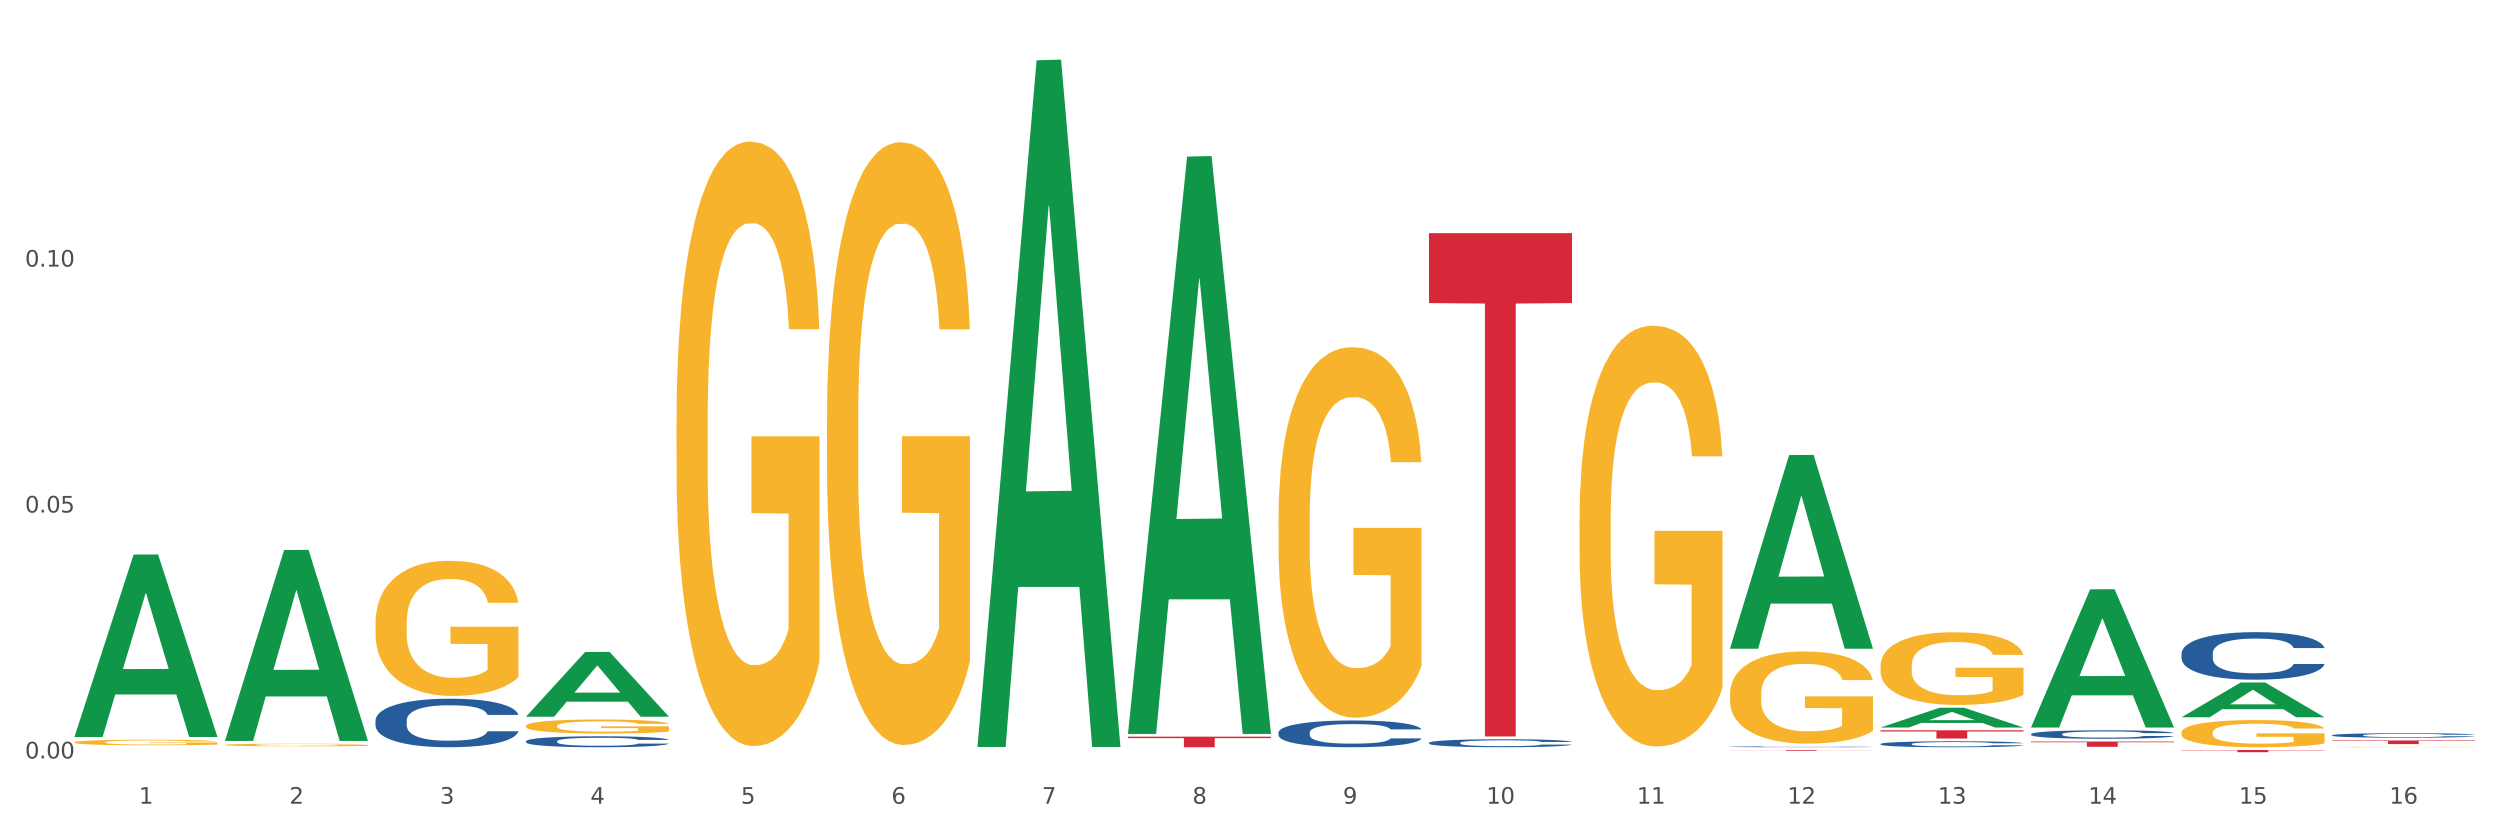
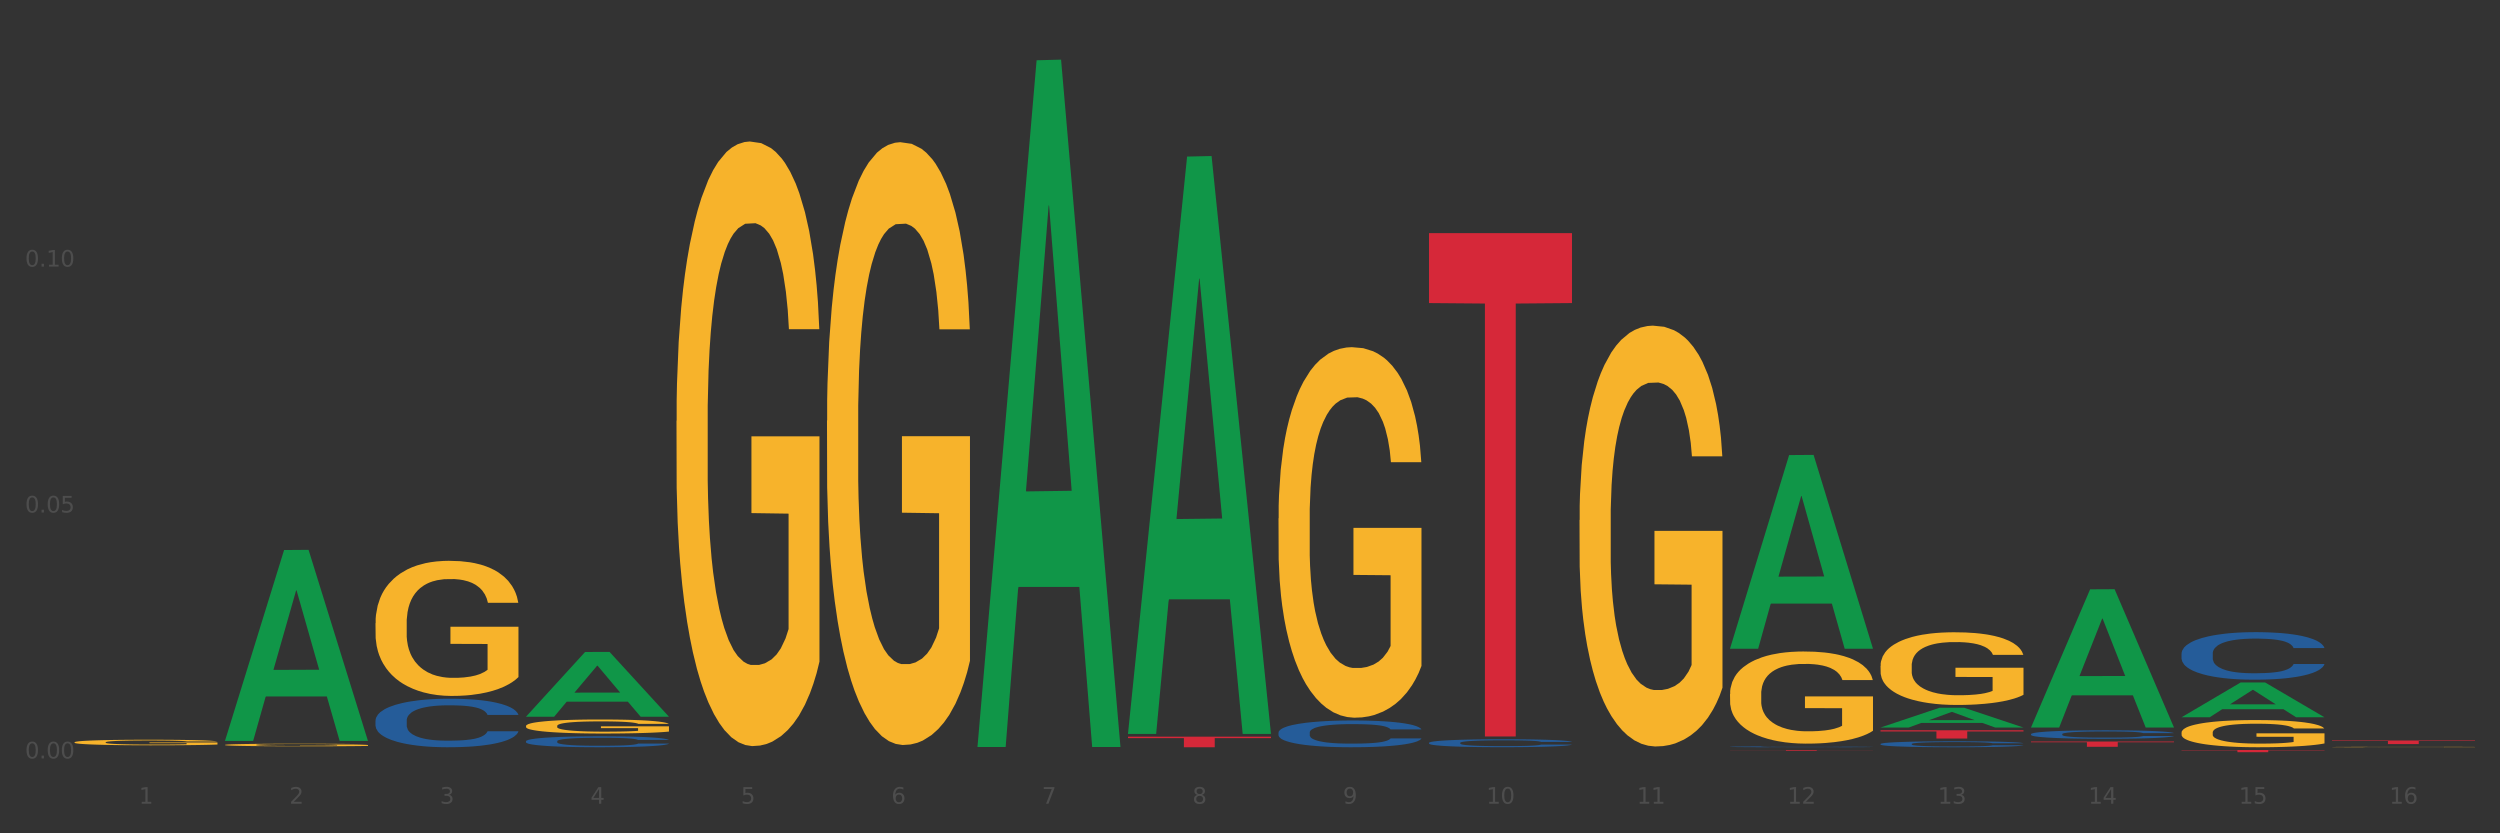
<svg xmlns="http://www.w3.org/2000/svg" xmlns:xlink="http://www.w3.org/1999/xlink" width="1080pt" height="360pt" viewBox="0 0 1080 360" version="1.1">
  <rect x="0" y="0" width="1080" height="360" fill="#333333" stroke="none" />
  <defs>
    <style type="text/css">*{stroke-linejoin: round; stroke-linecap: butt}</style>
  </defs>
  <g id="figure_1">
    <g id="patch_1">
-       <path d="M 0 360  L 1080 360  L 1080 0  L 0 0  z " style="fill: #ffffff; stroke: #ffffff; stroke-linejoin: miter" />
-     </g>
+       </g>
    <g id="axes_1">
      <g id="matplotlib.axis_1">
        <g id="xtick_1">
          <g id="text_1">
            <g style="fill: #4d4d4d" transform="translate(60.004 347.204) scale(0.096 -0.096)">
              <defs>
                <path id="DejaVuSans-31" d="M 794 531  L 1825 531  L 1825 4091  L 703 3866  L 703 4441  L 1819 4666  L 2450 4666  L 2450 531  L 3481 531  L 3481 0  L 794 0  L 794 531  z " transform="scale(0.016)" />
              </defs>
              <use xlink:href="#DejaVuSans-31" />
            </g>
          </g>
        </g>
        <g id="xtick_2">
          <g id="text_2">
            <g style="fill: #4d4d4d" transform="translate(125.021 347.204) scale(0.096 -0.096)">
              <defs>
                <path id="DejaVuSans-32" d="M 1228 531  L 3431 531  L 3431 0  L 469 0  L 469 531  Q 828 903 1448 1529  Q 2069 2156 2228 2338  Q 2531 2678 2651 2914  Q 2772 3150 2772 3378  Q 2772 3750 2511 3984  Q 2250 4219 1831 4219  Q 1534 4219 1204 4116  Q 875 4013 500 3803  L 500 4441  Q 881 4594 1212 4672  Q 1544 4750 1819 4750  Q 2544 4750 2975 4387  Q 3406 4025 3406 3419  Q 3406 3131 3298 2873  Q 3191 2616 2906 2266  Q 2828 2175 2409 1742  Q 1991 1309 1228 531  z " transform="scale(0.016)" />
              </defs>
              <use xlink:href="#DejaVuSans-32" />
            </g>
          </g>
        </g>
        <g id="xtick_3">
          <g id="text_3">
            <g style="fill: #4d4d4d" transform="translate(190.039 347.204) scale(0.096 -0.096)">
              <defs>
                <path id="DejaVuSans-33" d="M 2597 2516  Q 3050 2419 3304 2112  Q 3559 1806 3559 1356  Q 3559 666 3084 287  Q 2609 -91 1734 -91  Q 1441 -91 1130 -33  Q 819 25 488 141  L 488 750  Q 750 597 1062 519  Q 1375 441 1716 441  Q 2309 441 2620 675  Q 2931 909 2931 1356  Q 2931 1769 2642 2001  Q 2353 2234 1838 2234  L 1294 2234  L 1294 2753  L 1863 2753  Q 2328 2753 2575 2939  Q 2822 3125 2822 3475  Q 2822 3834 2567 4026  Q 2313 4219 1838 4219  Q 1578 4219 1281 4162  Q 984 4106 628 3988  L 628 4550  Q 988 4650 1302 4700  Q 1616 4750 1894 4750  Q 2613 4750 3031 4423  Q 3450 4097 3450 3541  Q 3450 3153 3228 2886  Q 3006 2619 2597 2516  z " transform="scale(0.016)" />
              </defs>
              <use xlink:href="#DejaVuSans-33" />
            </g>
          </g>
        </g>
        <g id="xtick_4">
          <g id="text_4">
            <g style="fill: #4d4d4d" transform="translate(255.056 347.204) scale(0.096 -0.096)">
              <defs>
                <path id="DejaVuSans-34" d="M 2419 4116  L 825 1625  L 2419 1625  L 2419 4116  z M 2253 4666  L 3047 4666  L 3047 1625  L 3713 1625  L 3713 1100  L 3047 1100  L 3047 0  L 2419 0  L 2419 1100  L 313 1100  L 313 1709  L 2253 4666  z " transform="scale(0.016)" />
              </defs>
              <use xlink:href="#DejaVuSans-34" />
            </g>
          </g>
        </g>
        <g id="xtick_5">
          <g id="text_5">
            <g style="fill: #4d4d4d" transform="translate(320.073 347.204) scale(0.096 -0.096)">
              <defs>
                <path id="DejaVuSans-35" d="M 691 4666  L 3169 4666  L 3169 4134  L 1269 4134  L 1269 2991  Q 1406 3038 1543 3061  Q 1681 3084 1819 3084  Q 2600 3084 3056 2656  Q 3513 2228 3513 1497  Q 3513 744 3044 326  Q 2575 -91 1722 -91  Q 1428 -91 1123 -41  Q 819 9 494 109  L 494 744  Q 775 591 1075 516  Q 1375 441 1709 441  Q 2250 441 2565 725  Q 2881 1009 2881 1497  Q 2881 1984 2565 2268  Q 2250 2553 1709 2553  Q 1456 2553 1204 2497  Q 953 2441 691 2322  L 691 4666  z " transform="scale(0.016)" />
              </defs>
              <use xlink:href="#DejaVuSans-35" />
            </g>
          </g>
        </g>
        <g id="xtick_6">
          <g id="text_6">
            <g style="fill: #4d4d4d" transform="translate(385.09 347.204) scale(0.096 -0.096)">
              <defs>
                <path id="DejaVuSans-36" d="M 2113 2584  Q 1688 2584 1439 2293  Q 1191 2003 1191 1497  Q 1191 994 1439 701  Q 1688 409 2113 409  Q 2538 409 2786 701  Q 3034 994 3034 1497  Q 3034 2003 2786 2293  Q 2538 2584 2113 2584  z M 3366 4563  L 3366 3988  Q 3128 4100 2886 4159  Q 2644 4219 2406 4219  Q 1781 4219 1451 3797  Q 1122 3375 1075 2522  Q 1259 2794 1537 2939  Q 1816 3084 2150 3084  Q 2853 3084 3261 2657  Q 3669 2231 3669 1497  Q 3669 778 3244 343  Q 2819 -91 2113 -91  Q 1303 -91 875 529  Q 447 1150 447 2328  Q 447 3434 972 4092  Q 1497 4750 2381 4750  Q 2619 4750 2861 4703  Q 3103 4656 3366 4563  z " transform="scale(0.016)" />
              </defs>
              <use xlink:href="#DejaVuSans-36" />
            </g>
          </g>
        </g>
        <g id="xtick_7">
          <g id="text_7">
            <g style="fill: #4d4d4d" transform="translate(450.108 347.204) scale(0.096 -0.096)">
              <defs>
                <path id="DejaVuSans-37" d="M 525 4666  L 3525 4666  L 3525 4397  L 1831 0  L 1172 0  L 2766 4134  L 525 4134  L 525 4666  z " transform="scale(0.016)" />
              </defs>
              <use xlink:href="#DejaVuSans-37" />
            </g>
          </g>
        </g>
        <g id="xtick_8">
          <g id="text_8">
            <g style="fill: #4d4d4d" transform="translate(515.125 347.204) scale(0.096 -0.096)">
              <defs>
                <path id="DejaVuSans-38" d="M 2034 2216  Q 1584 2216 1326 1975  Q 1069 1734 1069 1313  Q 1069 891 1326 650  Q 1584 409 2034 409  Q 2484 409 2743 651  Q 3003 894 3003 1313  Q 3003 1734 2745 1975  Q 2488 2216 2034 2216  z M 1403 2484  Q 997 2584 770 2862  Q 544 3141 544 3541  Q 544 4100 942 4425  Q 1341 4750 2034 4750  Q 2731 4750 3128 4425  Q 3525 4100 3525 3541  Q 3525 3141 3298 2862  Q 3072 2584 2669 2484  Q 3125 2378 3379 2068  Q 3634 1759 3634 1313  Q 3634 634 3220 271  Q 2806 -91 2034 -91  Q 1263 -91 848 271  Q 434 634 434 1313  Q 434 1759 690 2068  Q 947 2378 1403 2484  z M 1172 3481  Q 1172 3119 1398 2916  Q 1625 2713 2034 2713  Q 2441 2713 2670 2916  Q 2900 3119 2900 3481  Q 2900 3844 2670 4047  Q 2441 4250 2034 4250  Q 1625 4250 1398 4047  Q 1172 3844 1172 3481  z " transform="scale(0.016)" />
              </defs>
              <use xlink:href="#DejaVuSans-38" />
            </g>
          </g>
        </g>
        <g id="xtick_9">
          <g id="text_9">
            <g style="fill: #4d4d4d" transform="translate(580.142 347.204) scale(0.096 -0.096)">
              <defs>
                <path id="DejaVuSans-39" d="M 703 97  L 703 672  Q 941 559 1184 500  Q 1428 441 1663 441  Q 2288 441 2617 861  Q 2947 1281 2994 2138  Q 2813 1869 2534 1725  Q 2256 1581 1919 1581  Q 1219 1581 811 2004  Q 403 2428 403 3163  Q 403 3881 828 4315  Q 1253 4750 1959 4750  Q 2769 4750 3195 4129  Q 3622 3509 3622 2328  Q 3622 1225 3098 567  Q 2575 -91 1691 -91  Q 1453 -91 1209 -44  Q 966 3 703 97  z M 1959 2075  Q 2384 2075 2632 2365  Q 2881 2656 2881 3163  Q 2881 3666 2632 3958  Q 2384 4250 1959 4250  Q 1534 4250 1286 3958  Q 1038 3666 1038 3163  Q 1038 2656 1286 2365  Q 1534 2075 1959 2075  z " transform="scale(0.016)" />
              </defs>
              <use xlink:href="#DejaVuSans-39" />
            </g>
          </g>
        </g>
        <g id="xtick_10">
          <g id="text_10">
            <g style="fill: #4d4d4d" transform="translate(642.105 347.204) scale(0.096 -0.096)">
              <defs>
                <path id="DejaVuSans-30" d="M 2034 4250  Q 1547 4250 1301 3770  Q 1056 3291 1056 2328  Q 1056 1369 1301 889  Q 1547 409 2034 409  Q 2525 409 2770 889  Q 3016 1369 3016 2328  Q 3016 3291 2770 3770  Q 2525 4250 2034 4250  z M 2034 4750  Q 2819 4750 3233 4129  Q 3647 3509 3647 2328  Q 3647 1150 3233 529  Q 2819 -91 2034 -91  Q 1250 -91 836 529  Q 422 1150 422 2328  Q 422 3509 836 4129  Q 1250 4750 2034 4750  z " transform="scale(0.016)" />
              </defs>
              <use xlink:href="#DejaVuSans-31" />
              <use xlink:href="#DejaVuSans-30" transform="translate(63.623 0)" />
            </g>
          </g>
        </g>
        <g id="xtick_11">
          <g id="text_11">
            <g style="fill: #4d4d4d" transform="translate(707.123 347.204) scale(0.096 -0.096)">
              <use xlink:href="#DejaVuSans-31" />
              <use xlink:href="#DejaVuSans-31" transform="translate(63.623 0)" />
            </g>
          </g>
        </g>
        <g id="xtick_12">
          <g id="text_12">
            <g style="fill: #4d4d4d" transform="translate(772.14 347.204) scale(0.096 -0.096)">
              <use xlink:href="#DejaVuSans-31" />
              <use xlink:href="#DejaVuSans-32" transform="translate(63.623 0)" />
            </g>
          </g>
        </g>
        <g id="xtick_13">
          <g id="text_13">
            <g style="fill: #4d4d4d" transform="translate(837.157 347.204) scale(0.096 -0.096)">
              <use xlink:href="#DejaVuSans-31" />
              <use xlink:href="#DejaVuSans-33" transform="translate(63.623 0)" />
            </g>
          </g>
        </g>
        <g id="xtick_14">
          <g id="text_14">
            <g style="fill: #4d4d4d" transform="translate(902.174 347.204) scale(0.096 -0.096)">
              <use xlink:href="#DejaVuSans-31" />
              <use xlink:href="#DejaVuSans-34" transform="translate(63.623 0)" />
            </g>
          </g>
        </g>
        <g id="xtick_15">
          <g id="text_15">
            <g style="fill: #4d4d4d" transform="translate(967.192 347.204) scale(0.096 -0.096)">
              <use xlink:href="#DejaVuSans-31" />
              <use xlink:href="#DejaVuSans-35" transform="translate(63.623 0)" />
            </g>
          </g>
        </g>
        <g id="xtick_16">
          <g id="text_16">
            <g style="fill: #4d4d4d" transform="translate(1032.209 347.204) scale(0.096 -0.096)">
              <use xlink:href="#DejaVuSans-31" />
              <use xlink:href="#DejaVuSans-36" transform="translate(63.623 0)" />
            </g>
          </g>
        </g>
        <g id="xtick_17" />
        <g id="xtick_18" />
        <g id="xtick_19" />
        <g id="xtick_20" />
        <g id="xtick_21" />
        <g id="xtick_22" />
        <g id="xtick_23" />
        <g id="xtick_24" />
        <g id="xtick_25" />
        <g id="xtick_26" />
        <g id="xtick_27" />
        <g id="xtick_28" />
        <g id="xtick_29" />
        <g id="xtick_30" />
        <g id="xtick_31" />
      </g>
      <g id="matplotlib.axis_2">
        <g id="ytick_1">
          <g id="text_17">
            <g style="fill: #4d4d4d" transform="translate(10.8 327.649) scale(0.096 -0.096)">
              <defs>
                <path id="DejaVuSans-2e" d="M 684 794  L 1344 794  L 1344 0  L 684 0  L 684 794  z " transform="scale(0.016)" />
              </defs>
              <use xlink:href="#DejaVuSans-30" />
              <use xlink:href="#DejaVuSans-2e" transform="translate(63.623 0)" />
              <use xlink:href="#DejaVuSans-30" transform="translate(95.41 0)" />
              <use xlink:href="#DejaVuSans-30" transform="translate(159.033 0)" />
            </g>
          </g>
        </g>
        <g id="ytick_2">
          <g id="text_18">
            <g style="fill: #4d4d4d" transform="translate(10.8 221.414) scale(0.096 -0.096)">
              <use xlink:href="#DejaVuSans-30" />
              <use xlink:href="#DejaVuSans-2e" transform="translate(63.623 0)" />
              <use xlink:href="#DejaVuSans-30" transform="translate(95.41 0)" />
              <use xlink:href="#DejaVuSans-35" transform="translate(159.033 0)" />
            </g>
          </g>
        </g>
        <g id="ytick_3">
          <g id="text_19">
            <g style="fill: #4d4d4d" transform="translate(10.8 115.179) scale(0.096 -0.096)">
              <use xlink:href="#DejaVuSans-30" />
              <use xlink:href="#DejaVuSans-2e" transform="translate(63.623 0)" />
              <use xlink:href="#DejaVuSans-31" transform="translate(95.41 0)" />
              <use xlink:href="#DejaVuSans-30" transform="translate(159.033 0)" />
            </g>
          </g>
        </g>
        <g id="ytick_4" />
        <g id="ytick_5" />
        <g id="ytick_6" />
      </g>
      <g id="PolyCollection_1">
-         <path d="M 32.175 318.224  L 32.239 318.15  L 57.709 239.582  L 68.28 239.508  L 93.941 318.372  L 81.715 318.372  L 76.176 300.007  L 49.877 300.007  L 49.686 300.303  L 44.337 318.372  L 32.175 318.372  L 32.175 318.224  L 53.188 289.048  L 72.864 288.974  L 63.122 256.317  L 62.995 256.169  L 62.867 256.391  L 53.125 288.974  L 53.188 289.048  L 32.175 318.224  z " clip-path="url(#pf32debf0da)" style="fill: #109648" />
        <path d="M 422.278 322.148  L 422.342 321.87  L 447.813 26.038  L 458.383 25.759  L 484.045 322.706  L 471.819 322.706  L 466.279 253.558  L 439.981 253.558  L 439.79 254.673  L 434.441 322.706  L 422.278 322.706  L 422.278 322.148  L 443.292 212.292  L 462.968 212.013  L 453.225 89.052  L 453.098 88.495  L 452.971 89.331  L 443.228 212.013  L 443.292 212.292  L 422.278 322.148  z " clip-path="url(#pf32debf0da)" style="fill: #109648" />
        <path d="M 227.227 309.58  L 227.29 309.554  L 252.761 281.658  L 263.331 281.632  L 288.993 309.633  L 276.767 309.633  L 271.227 303.112  L 244.929 303.112  L 244.738 303.217  L 239.389 309.633  L 227.227 309.633  L 227.227 309.58  L 248.24 299.221  L 267.916 299.195  L 258.174 287.6  L 258.046 287.547  L 257.919 287.626  L 248.176 299.195  L 248.24 299.221  L 227.227 309.58  z " clip-path="url(#pf32debf0da)" style="fill: #109648" />
        <path d="M 97.192 319.937  L 97.256 319.86  L 122.727 237.612  L 133.297 237.535  L 158.959 320.092  L 146.733 320.092  L 141.193 300.868  L 114.894 300.868  L 114.703 301.178  L 109.354 320.092  L 97.192 320.092  L 97.192 319.937  L 118.206 289.395  L 137.882 289.317  L 128.139 255.132  L 128.012 254.977  L 127.884 255.209  L 118.142 289.317  L 118.206 289.395  L 97.192 319.937  z " clip-path="url(#pf32debf0da)" style="fill: #109648" />
        <path d="M 747.365 280.091  L 747.428 280.012  L 772.899 196.593  L 783.469 196.514  L 809.131 280.248  L 796.905 280.248  L 791.365 260.749  L 765.067 260.749  L 764.876 261.064  L 759.527 280.248  L 747.365 280.248  L 747.365 280.091  L 768.378 249.113  L 788.054 249.035  L 778.312 214.362  L 778.184 214.204  L 778.057 214.44  L 768.314 249.035  L 768.378 249.113  L 747.365 280.091  z " clip-path="url(#pf32debf0da)" style="fill: #109648" />
        <path d="M 812.382 314.28  L 812.446 314.272  L 837.916 305.744  L 848.487 305.736  L 874.148 314.296  L 861.922 314.296  L 856.382 312.302  L 830.084 312.302  L 829.893 312.335  L 824.544 314.296  L 812.382 314.296  L 812.382 314.28  L 833.395 311.113  L 853.071 311.105  L 843.329 307.56  L 843.201 307.544  L 843.074 307.568  L 833.332 311.105  L 833.395 311.113  L 812.382 314.28  z " clip-path="url(#pf32debf0da)" style="fill: #109648" />
        <path d="M 877.399 314.182  L 877.463 314.126  L 902.933 254.591  L 913.504 254.535  L 939.166 314.294  L 926.94 314.294  L 921.4 300.379  L 895.101 300.379  L 894.91 300.603  L 889.561 314.294  L 877.399 314.294  L 877.399 314.182  L 898.412 292.074  L 918.089 292.018  L 908.346 267.272  L 908.219 267.16  L 908.091 267.329  L 898.349 292.018  L 898.412 292.074  L 877.399 314.182  z " clip-path="url(#pf32debf0da)" style="fill: #109648" />
        <path d="M 487.296 316.587  L 487.359 316.352  L 512.83 67.639  L 523.4 67.404  L 549.062 317.055  L 536.836 317.055  L 531.296 258.921  L 504.998 258.921  L 504.807 259.858  L 499.458 317.055  L 487.296 317.055  L 487.296 316.587  L 508.309 224.227  L 527.985 223.993  L 518.243 120.616  L 518.115 120.148  L 517.988 120.851  L 508.245 223.993  L 508.309 224.227  L 487.296 316.587  z " clip-path="url(#pf32debf0da)" style="fill: #109648" />
        <path d="M 942.416 309.843  L 942.48 309.829  L 967.951 294.83  L 978.521 294.816  L 1004.183 309.872  L 991.957 309.872  L 986.417 306.366  L 960.118 306.366  L 959.927 306.422  L 954.579 309.872  L 942.416 309.872  L 942.416 309.843  L 963.43 304.274  L 983.106 304.259  L 973.363 298.025  L 973.236 297.997  L 973.109 298.039  L 963.366 304.259  L 963.43 304.274  L 942.416 309.843  z " clip-path="url(#pf32debf0da)" style="fill: #109648" />
        <path d="M 487.296 318.248  L 549.062 318.248  L 549.062 318.882  L 524.765 318.886  L 524.765 322.809  L 511.446 322.809  L 511.446 318.886  L 487.296 318.882  L 487.296 318.253  L 487.296 318.248  z " clip-path="url(#pf32debf0da)" style="fill: #d62839" />
        <path d="M 617.33 100.707  L 679.097 100.707  L 679.097 130.926  L 654.8 131.13  L 654.8 318.159  L 641.481 318.159  L 641.481 131.13  L 617.33 130.926  L 617.33 100.911  L 617.33 100.707  z " clip-path="url(#pf32debf0da)" style="fill: #d62839" />
        <path d="M 747.365 324.002  L 809.131 324.002  L 809.131 324.044  L 784.834 324.044  L 784.834 324.305  L 771.515 324.305  L 771.515 324.044  L 747.365 324.044  L 747.365 324.002  L 747.365 324.002  z " clip-path="url(#pf32debf0da)" style="fill: #d62839" />
        <path d="M 227.227 320.201  L 227.3 320.197  L 227.3 320.076  L 227.519 319.912  L 228.322 319.609  L 229.344 319.38  L 231.096 319.112  L 232.045 318.999  L 233.287 318.874  L 235.842 318.671  L 238.762 318.498  L 240.807 318.402  L 242.34 318.342  L 245.771 318.234  L 247.743 318.186  L 249.787 318.147  L 251.539 318.121  L 254.459 318.091  L 256.796 318.078  L 259.497 318.074  L 261.76 318.078  L 264.754 318.095  L 269.134 318.147  L 270.814 318.178  L 273.077 318.229  L 275.413 318.299  L 277.312 318.368  L 279.502 318.467  L 281.765 318.597  L 283.955 318.761  L 285.489 318.913  L 286.73 319.073  L 287.825 319.267  L 288.628 319.479  L 288.993 319.657  L 275.632 319.657  L 275.267 319.497  L 274.537 319.324  L 273.807 319.207  L 273.004 319.112  L 271.763 319.004  L 270.668 318.934  L 268.842 318.852  L 267.163 318.8  L 265.776 318.77  L 264.097 318.744  L 260.519 318.718  L 257.964 318.718  L 256.358 318.727  L 254.386 318.748  L 252.707 318.779  L 250.736 318.831  L 249.203 318.887  L 247.669 318.96  L 246.793 319.012  L 245.479 319.107  L 244.603 319.185  L 243.435 319.319  L 242.778 319.414  L 241.61 319.661  L 241.099 319.842  L 240.88 319.968  L 240.734 320.106  L 240.734 320.781  L 241.172 321.084  L 241.537 321.213  L 242.121 321.36  L 243.216 321.551  L 244.822 321.737  L 246.501 321.871  L 247.889 321.953  L 249.203 322.013  L 250.517 322.061  L 252.123 322.104  L 253.437 322.13  L 255.409 322.156  L 257.745 322.169  L 259.57 322.169  L 263.294 322.147  L 264.973 322.126  L 266.579 322.096  L 268.331 322.048  L 269.718 321.996  L 270.522 321.957  L 271.836 321.875  L 272.858 321.789  L 273.734 321.689  L 274.318 321.603  L 274.975 321.473  L 275.486 321.326  L 275.632 321.248  L 288.993 321.248  L 288.701 321.404  L 288.19 321.555  L 287.168 321.758  L 286.365 321.875  L 285.124 322.018  L 283.809 322.139  L 281.984 322.273  L 280.305 322.372  L 278.553 322.459  L 276.654 322.537  L 273.223 322.645  L 271.982 322.675  L 269.353 322.727  L 267.309 322.757  L 264.316 322.787  L 261.249 322.805  L 258.037 322.809  L 255.19 322.8  L 252.05 322.774  L 250.079 322.749  L 247.889 322.71  L 245.333 322.649  L 242.924 322.576  L 240.661 322.489  L 238.543 322.39  L 236.572 322.277  L 234.017 322.091  L 232.118 321.91  L 230.731 321.741  L 229.782 321.598  L 228.833 321.417  L 228.322 321.291  L 227.519 320.988  L 227.227 320.707  L 227.227 320.201  z " clip-path="url(#pf32debf0da)" style="fill: #255c99" />
        <path d="M 617.33 320.897  L 617.403 320.894  L 617.403 320.806  L 617.622 320.687  L 618.425 320.467  L 619.447 320.301  L 621.2 320.106  L 622.149 320.024  L 623.39 319.933  L 625.945 319.786  L 628.866 319.66  L 630.91 319.591  L 632.443 319.547  L 635.875 319.469  L 637.846 319.434  L 639.89 319.406  L 641.642 319.387  L 644.563 319.365  L 646.899 319.356  L 649.601 319.352  L 651.864 319.356  L 654.857 319.368  L 659.238 319.406  L 660.917 319.428  L 663.18 319.465  L 665.517 319.516  L 667.415 319.566  L 669.605 319.638  L 671.869 319.732  L 674.059 319.852  L 675.592 319.962  L 676.833 320.078  L 677.928 320.219  L 678.732 320.373  L 679.097 320.502  L 665.736 320.502  L 665.371 320.386  L 664.641 320.26  L 663.91 320.175  L 663.107 320.106  L 661.866 320.028  L 660.771 319.977  L 658.946 319.918  L 657.267 319.88  L 655.879 319.858  L 654.2 319.839  L 650.623 319.82  L 648.067 319.82  L 646.461 319.827  L 644.49 319.842  L 642.811 319.864  L 640.839 319.902  L 639.306 319.943  L 637.773 319.996  L 636.897 320.034  L 635.583 320.103  L 634.707 320.159  L 633.538 320.257  L 632.881 320.326  L 631.713 320.505  L 631.202 320.637  L 630.983 320.728  L 630.837 320.828  L 630.837 321.318  L 631.275 321.538  L 631.64 321.632  L 632.224 321.739  L 633.319 321.877  L 634.926 322.012  L 636.605 322.11  L 637.992 322.169  L 639.306 322.213  L 640.62 322.248  L 642.227 322.279  L 643.541 322.298  L 645.512 322.317  L 647.848 322.326  L 649.674 322.326  L 653.397 322.311  L 655.076 322.295  L 656.683 322.273  L 658.435 322.238  L 659.822 322.201  L 660.625 322.172  L 661.939 322.113  L 662.961 322.05  L 663.837 321.978  L 664.422 321.915  L 665.079 321.821  L 665.59 321.714  L 665.736 321.657  L 679.097 321.657  L 678.805 321.77  L 678.293 321.88  L 677.271 322.028  L 676.468 322.113  L 675.227 322.216  L 673.913 322.304  L 672.088 322.402  L 670.408 322.474  L 668.656 322.537  L 666.758 322.593  L 663.326 322.672  L 662.085 322.694  L 659.457 322.731  L 657.413 322.753  L 654.419 322.775  L 651.353 322.788  L 648.14 322.791  L 645.293 322.785  L 642.154 322.766  L 640.182 322.747  L 637.992 322.719  L 635.437 322.675  L 633.027 322.622  L 630.764 322.559  L 628.647 322.486  L 626.675 322.405  L 624.12 322.27  L 622.222 322.138  L 620.835 322.015  L 619.886 321.912  L 618.936 321.78  L 618.425 321.689  L 617.622 321.469  L 617.33 321.265  L 617.33 320.897  z " clip-path="url(#pf32debf0da)" style="fill: #255c99" />
        <path d="M 552.313 316.441  L 552.386 316.43  L 552.386 316.134  L 552.605 315.733  L 553.408 314.994  L 554.43 314.434  L 556.182 313.779  L 557.132 313.504  L 558.373 313.198  L 560.928 312.702  L 563.848 312.279  L 565.893 312.047  L 567.426 311.899  L 570.857 311.635  L 572.829 311.519  L 574.873 311.424  L 576.625 311.361  L 579.546 311.287  L 581.882 311.255  L 584.583 311.244  L 586.847 311.255  L 589.84 311.297  L 594.221 311.424  L 595.9 311.498  L 598.163 311.625  L 600.499 311.794  L 602.398 311.963  L 604.588 312.205  L 606.851 312.522  L 609.042 312.924  L 610.575 313.293  L 611.816 313.684  L 612.911 314.159  L 613.714 314.677  L 614.079 315.11  L 600.718 315.11  L 600.353 314.719  L 599.623 314.297  L 598.893 314.011  L 598.09 313.779  L 596.849 313.515  L 595.754 313.346  L 593.929 313.145  L 592.249 313.019  L 590.862 312.945  L 589.183 312.881  L 585.605 312.818  L 583.05 312.818  L 581.444 312.839  L 579.473 312.892  L 577.793 312.966  L 575.822 313.093  L 574.289 313.23  L 572.756 313.409  L 571.88 313.536  L 570.565 313.769  L 569.689 313.959  L 568.521 314.286  L 567.864 314.518  L 566.696 315.12  L 566.185 315.564  L 565.966 315.87  L 565.82 316.208  L 565.82 317.856  L 566.258 318.595  L 566.623 318.912  L 567.207 319.271  L 568.302 319.736  L 569.908 320.19  L 571.588 320.517  L 572.975 320.718  L 574.289 320.866  L 575.603 320.982  L 577.209 321.088  L 578.523 321.151  L 580.495 321.214  L 582.831 321.246  L 584.656 321.246  L 588.38 321.193  L 590.059 321.14  L 591.665 321.066  L 593.418 320.95  L 594.805 320.824  L 595.608 320.728  L 596.922 320.528  L 597.944 320.317  L 598.82 320.074  L 599.404 319.862  L 600.061 319.546  L 600.572 319.187  L 600.718 318.996  L 614.079 318.996  L 613.787 319.377  L 613.276 319.746  L 612.254 320.243  L 611.451 320.528  L 610.21 320.876  L 608.896 321.172  L 607.07 321.499  L 605.391 321.742  L 603.639 321.954  L 601.741 322.144  L 598.309 322.408  L 597.068 322.482  L 594.44 322.608  L 592.395 322.682  L 589.402 322.756  L 586.336 322.799  L 583.123 322.809  L 580.276 322.788  L 577.136 322.725  L 575.165 322.661  L 572.975 322.566  L 570.419 322.418  L 568.01 322.239  L 565.747 322.028  L 563.629 321.785  L 561.658 321.51  L 559.103 321.056  L 557.205 320.612  L 555.817 320.2  L 554.868 319.852  L 553.919 319.408  L 553.408 319.102  L 552.605 318.363  L 552.313 317.676  L 552.313 316.441  z " clip-path="url(#pf32debf0da)" style="fill: #255c99" />
        <path d="M 162.209 311.261  L 162.282 311.242  L 162.282 310.706  L 162.502 309.978  L 163.305 308.637  L 164.327 307.622  L 166.079 306.435  L 167.028 305.937  L 168.269 305.381  L 170.825 304.481  L 173.745 303.715  L 175.789 303.294  L 177.323 303.026  L 180.754 302.547  L 182.725 302.336  L 184.77 302.164  L 186.522 302.049  L 189.442 301.915  L 191.778 301.858  L 194.48 301.839  L 196.743 301.858  L 199.737 301.934  L 204.117 302.164  L 205.796 302.298  L 208.06 302.528  L 210.396 302.834  L 212.294 303.141  L 214.485 303.581  L 216.748 304.156  L 218.938 304.884  L 220.471 305.554  L 221.713 306.262  L 222.808 307.124  L 223.611 308.063  L 223.976 308.848  L 210.615 308.848  L 210.25 308.139  L 209.52 307.373  L 208.79 306.856  L 207.987 306.435  L 206.746 305.956  L 205.65 305.65  L 203.825 305.286  L 202.146 305.056  L 200.759 304.922  L 199.079 304.807  L 195.502 304.692  L 192.947 304.692  L 191.34 304.73  L 189.369 304.826  L 187.69 304.96  L 185.719 305.19  L 184.185 305.439  L 182.652 305.765  L 181.776 305.994  L 180.462 306.416  L 179.586 306.76  L 178.418 307.354  L 177.761 307.775  L 176.592 308.867  L 176.081 309.671  L 175.862 310.227  L 175.716 310.84  L 175.716 313.827  L 176.154 315.168  L 176.519 315.742  L 177.104 316.393  L 178.199 317.236  L 179.805 318.06  L 181.484 318.653  L 182.871 319.017  L 184.185 319.285  L 185.5 319.496  L 187.106 319.687  L 188.42 319.802  L 190.391 319.917  L 192.728 319.975  L 194.553 319.975  L 198.276 319.879  L 199.956 319.783  L 201.562 319.649  L 203.314 319.438  L 204.701 319.209  L 205.504 319.036  L 206.819 318.672  L 207.841 318.289  L 208.717 317.849  L 209.301 317.466  L 209.958 316.891  L 210.469 316.24  L 210.615 315.895  L 223.976 315.895  L 223.684 316.585  L 223.173 317.255  L 222.151 318.155  L 221.348 318.672  L 220.106 319.304  L 218.792 319.841  L 216.967 320.434  L 215.288 320.875  L 213.535 321.258  L 211.637 321.603  L 208.206 322.081  L 206.965 322.215  L 204.336 322.445  L 202.292 322.579  L 199.299 322.713  L 196.232 322.79  L 193.02 322.809  L 190.172 322.771  L 187.033 322.656  L 185.062 322.541  L 182.871 322.369  L 180.316 322.1  L 177.907 321.775  L 175.643 321.392  L 173.526 320.951  L 171.555 320.453  L 168.999 319.63  L 167.101 318.826  L 165.714 318.079  L 164.765 317.447  L 163.816 316.642  L 163.305 316.087  L 162.502 314.746  L 162.209 313.502  L 162.209 311.261  z " clip-path="url(#pf32debf0da)" style="fill: #255c99" />
        <path d="M 32.175 320.677  L 32.248 320.674  L 32.248 320.595  L 32.394 320.527  L 33.123 320.362  L 34.217 320.226  L 35.019 320.154  L 35.821 320.094  L 36.769 320.035  L 37.936 319.974  L 40.051 319.883  L 41.363 319.837  L 42.968 319.789  L 45.885 319.719  L 47.999 319.679  L 50.187 319.646  L 53.76 319.607  L 56.094 319.589  L 58.573 319.576  L 61.563 319.567  L 63.824 319.565  L 68.783 319.571  L 73.012 319.591  L 75.054 319.607  L 77.679 319.633  L 79.065 319.651  L 81.326 319.686  L 83.659 319.732  L 85.263 319.771  L 87.67 319.846  L 89.493 319.921  L 91.17 320.013  L 92.045 320.077  L 92.702 320.136  L 93.285 320.204  L 93.868 320.312  L 80.742 320.312  L 80.232 320.235  L 79.43 320.162  L 78.263 320.092  L 77.242 320.048  L 75.492 319.993  L 73.887 319.958  L 72.21 319.932  L 70.168 319.91  L 68.564 319.899  L 66.303 319.89  L 61.855 319.892  L 58.865 319.91  L 56.823 319.932  L 55.511 319.952  L 54.344 319.974  L 53.031 320.004  L 51.5 320.05  L 50.406 320.092  L 49.312 320.145  L 48.437 320.198  L 47.635 320.259  L 46.979 320.325  L 46.468 320.393  L 46.031 320.477  L 45.666 320.615  L 45.666 320.916  L 45.812 320.984  L 46.176 321.074  L 46.614 321.142  L 47.343 321.224  L 47.999 321.278  L 49.239 321.358  L 50.625 321.423  L 51.719 321.465  L 52.812 321.5  L 54.708 321.549  L 56.823 321.588  L 58.646 321.612  L 61.126 321.634  L 62.803 321.643  L 64.261 321.648  L 67.835 321.648  L 70.387 321.641  L 73.231 321.626  L 75.419 321.606  L 77.242 321.582  L 79.284 321.542  L 80.596 321.505  L 80.596 321.046  L 64.553 321.043  L 64.553 320.738  L 93.941 320.738  L 93.941 321.634  L 92.702 321.68  L 91.316 321.722  L 89.858 321.76  L 87.67 321.806  L 85.045 321.85  L 82.711 321.88  L 80.232 321.907  L 77.315 321.931  L 73.523 321.953  L 71.189 321.962  L 68.272 321.968  L 64.845 321.97  L 61.855 321.966  L 58.938 321.955  L 55.875 321.935  L 52.885 321.907  L 50.625 321.878  L 48.364 321.843  L 45.958 321.797  L 44.062 321.753  L 42.603 321.713  L 40.999 321.663  L 39.249 321.597  L 37.936 321.538  L 36.769 321.476  L 35.529 321.397  L 34.654 321.329  L 33.779 321.243  L 33.269 321.18  L 32.685 321.081  L 32.248 320.942  L 32.175 320.677  z " clip-path="url(#pf32debf0da)" style="fill: #f7b32b" />
        <path d="M 227.227 313.624  L 227.3 313.618  L 227.3 313.419  L 227.445 313.248  L 228.175 312.833  L 229.269 312.49  L 230.071 312.308  L 230.873 312.158  L 231.821 312.009  L 232.988 311.854  L 235.102 311.628  L 236.415 311.511  L 238.019 311.39  L 240.936 311.213  L 243.051 311.113  L 245.239 311.03  L 248.812 310.931  L 251.146 310.887  L 253.625 310.853  L 256.615 310.831  L 258.876 310.826  L 263.834 310.842  L 268.064 310.892  L 270.106 310.931  L 272.731 310.997  L 274.117 311.041  L 276.377 311.13  L 278.711 311.246  L 280.315 311.345  L 282.722 311.534  L 284.545 311.722  L 286.222 311.954  L 287.097 312.114  L 287.753 312.263  L 288.337 312.435  L 288.92 312.706  L 275.794 312.706  L 275.283 312.512  L 274.481 312.33  L 273.315 312.153  L 272.294 312.042  L 270.543 311.904  L 268.939 311.816  L 267.262 311.749  L 265.22 311.694  L 263.616 311.666  L 261.355 311.644  L 256.907 311.65  L 253.917 311.694  L 251.875 311.749  L 250.562 311.799  L 249.396 311.854  L 248.083 311.932  L 246.552 312.048  L 245.458 312.153  L 244.364 312.286  L 243.489 312.418  L 242.687 312.573  L 242.03 312.739  L 241.52 312.91  L 241.082 313.121  L 240.718 313.469  L 240.718 314.227  L 240.863 314.398  L 241.228 314.625  L 241.666 314.796  L 242.395 315.001  L 243.051 315.139  L 244.291 315.338  L 245.676 315.504  L 246.77 315.609  L 247.864 315.697  L 249.76 315.819  L 251.875 315.919  L 253.698 315.979  L 256.177 316.035  L 257.855 316.057  L 259.313 316.068  L 262.886 316.068  L 265.439 316.051  L 268.283 316.013  L 270.47 315.963  L 272.294 315.902  L 274.335 315.802  L 275.648 315.708  L 275.648 314.553  L 259.605 314.547  L 259.605 313.779  L 288.993 313.779  L 288.993 316.035  L 287.753 316.151  L 286.368 316.256  L 284.909 316.35  L 282.722 316.466  L 280.096 316.577  L 277.763 316.654  L 275.283 316.72  L 272.366 316.781  L 268.574 316.837  L 266.241 316.859  L 263.324 316.875  L 259.897 316.881  L 256.907 316.87  L 253.99 316.842  L 250.927 316.792  L 247.937 316.72  L 245.676 316.649  L 243.416 316.56  L 241.009 316.444  L 239.113 316.333  L 237.655 316.234  L 236.05 316.107  L 234.3 315.941  L 232.988 315.791  L 231.821 315.637  L 230.581 315.438  L 229.706 315.266  L 228.831 315.05  L 228.321 314.89  L 227.737 314.641  L 227.3 314.293  L 227.227 313.624  z " clip-path="url(#pf32debf0da)" style="fill: #f7b32b" />
        <path d="M 162.209 269.246  L 162.282 269.193  L 162.282 267.273  L 162.428 265.621  L 163.157 261.623  L 164.251 258.317  L 165.054 256.558  L 165.856 255.119  L 166.804 253.679  L 167.97 252.187  L 170.085 250.001  L 171.398 248.881  L 173.002 247.709  L 175.919 246.003  L 178.034 245.043  L 180.222 244.244  L 183.795 243.284  L 186.128 242.857  L 188.608 242.538  L 191.598 242.324  L 193.858 242.271  L 198.817 242.431  L 203.047 242.911  L 205.089 243.284  L 207.714 243.924  L 209.099 244.35  L 211.36 245.203  L 213.694 246.323  L 215.298 247.282  L 217.704 249.095  L 219.528 250.907  L 221.205 253.146  L 222.08 254.692  L 222.736 256.132  L 223.32 257.784  L 223.903 260.396  L 210.777 260.396  L 210.266 258.531  L 209.464 256.771  L 208.297 255.065  L 207.276 253.999  L 205.526 252.667  L 203.922 251.814  L 202.245 251.174  L 200.203 250.641  L 198.598 250.374  L 196.338 250.161  L 191.889 250.214  L 188.9 250.641  L 186.858 251.174  L 185.545 251.654  L 184.378 252.187  L 183.066 252.933  L 181.534 254.053  L 180.44 255.065  L 179.347 256.345  L 178.471 257.624  L 177.669 259.117  L 177.013 260.716  L 176.503 262.369  L 176.065 264.395  L 175.7 267.753  L 175.7 275.057  L 175.846 276.709  L 176.211 278.895  L 176.648 280.548  L 177.378 282.52  L 178.034 283.853  L 179.274 285.772  L 180.659 287.371  L 181.753 288.384  L 182.847 289.237  L 184.743 290.41  L 186.858 291.37  L 188.681 291.956  L 191.16 292.489  L 192.837 292.702  L 194.296 292.809  L 197.869 292.809  L 200.422 292.649  L 203.266 292.276  L 205.453 291.796  L 207.276 291.21  L 209.318 290.25  L 210.631 289.344  L 210.631 278.202  L 194.588 278.149  L 194.588 270.739  L 223.976 270.739  L 223.976 292.489  L 222.736 293.609  L 221.351 294.622  L 219.892 295.528  L 217.704 296.647  L 215.079 297.713  L 212.746 298.46  L 210.266 299.1  L 207.349 299.686  L 203.557 300.219  L 201.224 300.432  L 198.307 300.592  L 194.879 300.646  L 191.889 300.539  L 188.972 300.272  L 185.91 299.793  L 182.92 299.1  L 180.659 298.407  L 178.399 297.554  L 175.992 296.434  L 174.096 295.368  L 172.638 294.408  L 171.033 293.182  L 169.283 291.583  L 167.97 290.143  L 166.804 288.651  L 165.564 286.732  L 164.689 285.079  L 163.814 283  L 163.303 281.454  L 162.72 279.055  L 162.282 275.696  L 162.209 269.246  z " clip-path="url(#pf32debf0da)" style="fill: #f7b32b" />
        <path d="M 97.192 321.799  L 97.265 321.798  L 97.265 321.762  L 97.411 321.73  L 98.14 321.654  L 99.234 321.591  L 100.036 321.557  L 100.838 321.53  L 101.786 321.503  L 102.953 321.474  L 105.068 321.432  L 106.381 321.411  L 107.985 321.389  L 110.902 321.356  L 113.017 321.338  L 115.204 321.323  L 118.778 321.304  L 121.111 321.296  L 123.591 321.29  L 126.58 321.286  L 128.841 321.285  L 133.8 321.288  L 138.03 321.297  L 140.071 321.304  L 142.697 321.317  L 144.082 321.325  L 146.343 321.341  L 148.676 321.362  L 150.281 321.381  L 152.687 321.415  L 154.51 321.45  L 156.188 321.492  L 157.063 321.522  L 157.719 321.549  L 158.302 321.581  L 158.886 321.631  L 145.759 321.631  L 145.249 321.595  L 144.447 321.561  L 143.28 321.529  L 142.259 321.509  L 140.509 321.483  L 138.905 321.467  L 137.227 321.455  L 135.185 321.445  L 133.581 321.44  L 131.321 321.435  L 126.872 321.436  L 123.882 321.445  L 121.84 321.455  L 120.528 321.464  L 119.361 321.474  L 118.048 321.488  L 116.517 321.51  L 115.423 321.529  L 114.329 321.553  L 113.454 321.578  L 112.652 321.606  L 111.996 321.637  L 111.485 321.668  L 111.048 321.707  L 110.683 321.771  L 110.683 321.91  L 110.829 321.941  L 111.194 321.983  L 111.631 322.015  L 112.36 322.052  L 113.017 322.078  L 114.256 322.114  L 115.642 322.145  L 116.736 322.164  L 117.83 322.18  L 119.726 322.203  L 121.84 322.221  L 123.664 322.232  L 126.143 322.242  L 127.82 322.246  L 129.279 322.248  L 132.852 322.248  L 135.404 322.245  L 138.248 322.238  L 140.436 322.229  L 142.259 322.218  L 144.301 322.199  L 145.614 322.182  L 145.614 321.97  L 129.57 321.969  L 129.57 321.828  L 158.959 321.828  L 158.959 322.242  L 157.719 322.263  L 156.333 322.283  L 154.875 322.3  L 152.687 322.321  L 150.062 322.342  L 147.728 322.356  L 145.249 322.368  L 142.332 322.379  L 138.54 322.389  L 136.206 322.394  L 133.289 322.397  L 129.862 322.398  L 126.872 322.396  L 123.955 322.39  L 120.892 322.381  L 117.903 322.368  L 115.642 322.355  L 113.381 322.339  L 110.975 322.317  L 109.079 322.297  L 107.62 322.279  L 106.016 322.255  L 104.266 322.225  L 102.953 322.197  L 101.786 322.169  L 100.547 322.132  L 99.672 322.101  L 98.797 322.061  L 98.286 322.032  L 97.703 321.986  L 97.265 321.922  L 97.192 321.799  z " clip-path="url(#pf32debf0da)" style="fill: #f7b32b" />
        <path d="M 292.244 181.82  L 292.317 181.582  L 292.317 172.994  L 292.463 165.6  L 293.192 147.71  L 294.286 132.921  L 295.088 125.049  L 295.89 118.609  L 296.838 112.168  L 298.005 105.489  L 300.12 95.709  L 301.432 90.7  L 303.037 85.452  L 305.954 77.819  L 308.068 73.526  L 310.256 69.948  L 313.829 65.654  L 316.163 63.746  L 318.642 62.315  L 321.632 61.361  L 323.893 61.122  L 328.852 61.838  L 333.081 63.984  L 335.123 65.654  L 337.748 68.517  L 339.134 70.425  L 341.395 74.241  L 343.728 79.251  L 345.332 83.544  L 347.739 91.654  L 349.562 99.765  L 351.239 109.783  L 352.114 116.7  L 352.771 123.141  L 353.354 130.535  L 353.937 142.223  L 340.811 142.223  L 340.301 133.875  L 339.499 126.003  L 338.332 118.37  L 337.311 113.599  L 335.561 107.636  L 333.956 103.82  L 332.279 100.957  L 330.237 98.572  L 328.633 97.379  L 326.372 96.425  L 321.924 96.664  L 318.934 98.572  L 316.892 100.957  L 315.58 103.104  L 314.413 105.489  L 313.1 108.829  L 311.569 113.838  L 310.475 118.37  L 309.381 124.095  L 308.506 129.82  L 307.704 136.499  L 307.047 143.655  L 306.537 151.049  L 306.099 160.114  L 305.735 175.141  L 305.735 207.82  L 305.881 215.215  L 306.245 224.995  L 306.683 232.389  L 307.412 241.215  L 308.068 247.178  L 309.308 255.765  L 310.694 262.922  L 311.788 267.454  L 312.881 271.27  L 314.777 276.518  L 316.892 280.812  L 318.715 283.435  L 321.195 285.821  L 322.872 286.775  L 324.33 287.252  L 327.904 287.252  L 330.456 286.536  L 333.3 284.867  L 335.488 282.72  L 337.311 280.096  L 339.353 275.802  L 340.665 271.747  L 340.665 221.894  L 324.622 221.655  L 324.622 188.499  L 354.01 188.499  L 354.01 285.821  L 352.771 290.83  L 351.385 295.362  L 349.927 299.417  L 347.739 304.426  L 345.114 309.197  L 342.78 312.537  L 340.301 315.399  L 337.384 318.023  L 333.592 320.408  L 331.258 321.362  L 328.341 322.078  L 324.914 322.316  L 321.924 321.839  L 319.007 320.647  L 315.944 318.5  L 312.954 315.399  L 310.694 312.298  L 308.433 308.481  L 306.027 303.472  L 304.131 298.702  L 302.672 294.408  L 301.068 288.922  L 299.318 281.766  L 298.005 275.325  L 296.838 268.646  L 295.598 260.059  L 294.723 252.665  L 293.848 243.362  L 293.338 236.444  L 292.754 225.71  L 292.317 210.683  L 292.244 181.82  z " clip-path="url(#pf32debf0da)" style="fill: #f7b32b" />
        <path d="M 682.347 224.686  L 682.42 224.52  L 682.42 218.543  L 682.566 213.396  L 683.295 200.944  L 684.389 190.65  L 685.191 185.171  L 685.994 180.688  L 686.942 176.205  L 688.108 171.556  L 690.223 164.749  L 691.536 161.262  L 693.14 157.609  L 696.057 152.296  L 698.172 149.308  L 700.36 146.817  L 703.933 143.829  L 706.266 142.5  L 708.746 141.504  L 711.736 140.84  L 713.996 140.674  L 718.955 141.172  L 723.185 142.666  L 725.227 143.829  L 727.852 145.821  L 729.237 147.149  L 731.498 149.806  L 733.832 153.292  L 735.436 156.281  L 737.842 161.926  L 739.665 167.571  L 741.343 174.545  L 742.218 179.359  L 742.874 183.842  L 743.457 188.989  L 744.041 197.125  L 730.915 197.125  L 730.404 191.314  L 729.602 185.835  L 728.435 180.522  L 727.414 177.201  L 725.664 173.05  L 724.06 170.394  L 722.383 168.401  L 720.341 166.741  L 718.736 165.911  L 716.476 165.247  L 712.027 165.413  L 709.037 166.741  L 706.996 168.401  L 705.683 169.896  L 704.516 171.556  L 703.204 173.88  L 701.672 177.367  L 700.578 180.522  L 699.484 184.506  L 698.609 188.491  L 697.807 193.14  L 697.151 198.121  L 696.64 203.268  L 696.203 209.577  L 695.838 220.037  L 695.838 242.784  L 695.984 247.931  L 696.349 254.738  L 696.786 259.885  L 697.516 266.028  L 698.172 270.179  L 699.412 276.156  L 700.797 281.137  L 701.891 284.292  L 702.985 286.948  L 704.881 290.601  L 706.996 293.589  L 708.819 295.416  L 711.298 297.076  L 712.975 297.74  L 714.434 298.072  L 718.007 298.072  L 720.559 297.574  L 723.403 296.412  L 725.591 294.918  L 727.414 293.091  L 729.456 290.103  L 730.769 287.28  L 730.769 252.58  L 714.726 252.414  L 714.726 229.335  L 744.114 229.335  L 744.114 297.076  L 742.874 300.563  L 741.489 303.717  L 740.03 306.54  L 737.842 310.027  L 735.217 313.347  L 732.884 315.672  L 730.404 317.664  L 727.487 319.49  L 723.695 321.151  L 721.362 321.815  L 718.445 322.313  L 715.017 322.479  L 712.027 322.147  L 709.11 321.317  L 706.048 319.823  L 703.058 317.664  L 700.797 315.506  L 698.536 312.849  L 696.13 309.362  L 694.234 306.042  L 692.776 303.053  L 691.171 299.235  L 689.421 294.254  L 688.108 289.771  L 686.942 285.122  L 685.702 279.145  L 684.827 273.998  L 683.952 267.522  L 683.441 262.708  L 682.858 255.236  L 682.42 244.776  L 682.347 224.686  z " clip-path="url(#pf32debf0da)" style="fill: #f7b32b" />
        <path d="M 552.313 223.945  L 552.386 223.799  L 552.386 218.536  L 552.532 214.004  L 553.261 203.04  L 554.355 193.976  L 555.157 189.152  L 555.959 185.205  L 556.907 181.258  L 558.074 177.164  L 560.189 171.171  L 561.501 168.101  L 563.106 164.884  L 566.023 160.206  L 568.137 157.575  L 570.325 155.382  L 573.898 152.751  L 576.232 151.581  L 578.711 150.704  L 581.701 150.119  L 583.962 149.973  L 588.921 150.411  L 593.15 151.727  L 595.192 152.751  L 597.817 154.505  L 599.203 155.674  L 601.464 158.013  L 603.797 161.083  L 605.401 163.715  L 607.808 168.685  L 609.631 173.656  L 611.308 179.796  L 612.183 184.035  L 612.84 187.982  L 613.423 192.514  L 614.006 199.678  L 600.88 199.678  L 600.37 194.561  L 599.567 189.737  L 598.401 185.059  L 597.38 182.135  L 595.63 178.48  L 594.025 176.141  L 592.348 174.387  L 590.306 172.925  L 588.702 172.194  L 586.441 171.609  L 581.993 171.755  L 579.003 172.925  L 576.961 174.387  L 575.649 175.702  L 574.482 177.164  L 573.169 179.211  L 571.638 182.281  L 570.544 185.059  L 569.45 188.567  L 568.575 192.076  L 567.773 196.169  L 567.116 200.555  L 566.606 205.087  L 566.168 210.642  L 565.804 219.852  L 565.804 239.88  L 565.95 244.412  L 566.314 250.406  L 566.752 254.938  L 567.481 260.347  L 568.137 264.001  L 569.377 269.264  L 570.763 273.65  L 571.856 276.428  L 572.95 278.767  L 574.846 281.983  L 576.961 284.614  L 578.784 286.222  L 581.264 287.684  L 582.941 288.269  L 584.399 288.561  L 587.973 288.561  L 590.525 288.123  L 593.369 287.1  L 595.557 285.784  L 597.38 284.176  L 599.422 281.544  L 600.734 279.059  L 600.734 248.505  L 584.691 248.359  L 584.691 228.039  L 614.079 228.039  L 614.079 287.684  L 612.84 290.754  L 611.454 293.532  L 609.996 296.017  L 607.808 299.087  L 605.183 302.011  L 602.849 304.058  L 600.37 305.812  L 597.453 307.42  L 593.661 308.882  L 591.327 309.467  L 588.41 309.905  L 584.983 310.051  L 581.993 309.759  L 579.076 309.028  L 576.013 307.712  L 573.023 305.812  L 570.763 303.911  L 568.502 301.572  L 566.096 298.502  L 564.199 295.579  L 562.741 292.947  L 561.137 289.585  L 559.387 285.199  L 558.074 281.252  L 556.907 277.159  L 555.667 271.896  L 554.792 267.364  L 553.917 261.662  L 553.407 257.423  L 552.823 250.844  L 552.386 241.634  L 552.313 223.945  z " clip-path="url(#pf32debf0da)" style="fill: #f7b32b" />
        <path d="M 357.261 181.765  L 357.334 181.527  L 357.334 172.965  L 357.48 165.592  L 358.209 147.755  L 359.303 133.01  L 360.105 125.162  L 360.907 118.74  L 361.855 112.319  L 363.022 105.66  L 365.137 95.909  L 366.45 90.914  L 368.054 85.682  L 370.971 78.072  L 373.086 73.791  L 375.273 70.223  L 378.847 65.942  L 381.18 64.04  L 383.66 62.613  L 386.649 61.661  L 388.91 61.424  L 393.869 62.137  L 398.098 64.278  L 400.14 65.942  L 402.766 68.796  L 404.151 70.699  L 406.412 74.504  L 408.745 79.499  L 410.35 83.78  L 412.756 91.866  L 414.579 99.952  L 416.256 109.941  L 417.132 116.838  L 417.788 123.259  L 418.371 130.632  L 418.955 142.285  L 405.828 142.285  L 405.318 133.961  L 404.516 126.113  L 403.349 118.502  L 402.328 113.746  L 400.578 107.8  L 398.974 103.995  L 397.296 101.141  L 395.254 98.763  L 393.65 97.574  L 391.39 96.622  L 386.941 96.86  L 383.951 98.763  L 381.909 101.141  L 380.597 103.281  L 379.43 105.66  L 378.117 108.989  L 376.586 113.984  L 375.492 118.502  L 374.398 124.21  L 373.523 129.918  L 372.721 136.577  L 372.065 143.712  L 371.554 151.085  L 371.117 160.122  L 370.752 175.106  L 370.752 207.688  L 370.898 215.061  L 371.263 224.812  L 371.7 232.184  L 372.429 240.984  L 373.086 246.93  L 374.325 255.492  L 375.711 262.626  L 376.805 267.145  L 377.899 270.95  L 379.795 276.183  L 381.909 280.464  L 383.733 283.08  L 386.212 285.458  L 387.889 286.409  L 389.348 286.885  L 392.921 286.885  L 395.473 286.171  L 398.317 284.507  L 400.505 282.366  L 402.328 279.75  L 404.37 275.469  L 405.683 271.426  L 405.683 221.72  L 389.639 221.482  L 389.639 188.424  L 419.028 188.424  L 419.028 285.458  L 417.788 290.452  L 416.402 294.971  L 414.944 299.014  L 412.756 304.009  L 410.131 308.765  L 407.797 312.095  L 405.318 314.949  L 402.401 317.565  L 398.609 319.943  L 396.275 320.894  L 393.358 321.608  L 389.931 321.846  L 386.941 321.37  L 384.024 320.181  L 380.961 318.04  L 377.972 314.949  L 375.711 311.857  L 373.45 308.052  L 371.044 303.057  L 369.148 298.301  L 367.689 294.02  L 366.085 288.55  L 364.335 281.415  L 363.022 274.994  L 361.855 268.334  L 360.616 259.773  L 359.741 252.4  L 358.866 243.125  L 358.355 236.228  L 357.772 225.525  L 357.334 210.542  L 357.261 181.765  z " clip-path="url(#pf32debf0da)" style="fill: #f7b32b" />
        <path d="M 747.365 299.837  L 747.438 299.801  L 747.438 298.492  L 747.583 297.365  L 748.313 294.638  L 749.407 292.384  L 750.209 291.184  L 751.011 290.203  L 751.959 289.221  L 753.126 288.203  L 755.24 286.713  L 756.553 285.949  L 758.157 285.149  L 761.074 283.986  L 763.189 283.331  L 765.377 282.786  L 768.95 282.132  L 771.284 281.841  L 773.763 281.623  L 776.753 281.477  L 779.014 281.441  L 783.972 281.55  L 788.202 281.877  L 790.244 282.132  L 792.869 282.568  L 794.255 282.859  L 796.515 283.441  L 798.849 284.204  L 800.453 284.858  L 802.86 286.095  L 804.683 287.331  L 806.36 288.858  L 807.235 289.912  L 807.891 290.894  L 808.475 292.021  L 809.058 293.802  L 795.932 293.802  L 795.421 292.53  L 794.619 291.33  L 793.452 290.167  L 792.432 289.439  L 790.681 288.53  L 789.077 287.949  L 787.4 287.512  L 785.358 287.149  L 783.754 286.967  L 781.493 286.822  L 777.045 286.858  L 774.055 287.149  L 772.013 287.512  L 770.7 287.84  L 769.533 288.203  L 768.221 288.712  L 766.689 289.476  L 765.596 290.167  L 764.502 291.039  L 763.627 291.912  L 762.824 292.93  L 762.168 294.02  L 761.658 295.147  L 761.22 296.529  L 760.856 298.819  L 760.856 303.8  L 761.001 304.927  L 761.366 306.418  L 761.804 307.545  L 762.533 308.89  L 763.189 309.799  L 764.429 311.108  L 765.814 312.199  L 766.908 312.889  L 768.002 313.471  L 769.898 314.271  L 772.013 314.925  L 773.836 315.325  L 776.315 315.689  L 777.993 315.834  L 779.451 315.907  L 783.024 315.907  L 785.577 315.798  L 788.421 315.543  L 790.608 315.216  L 792.432 314.816  L 794.473 314.162  L 795.786 313.544  L 795.786 305.945  L 779.743 305.909  L 779.743 300.855  L 809.131 300.855  L 809.131 315.689  L 807.891 316.452  L 806.506 317.143  L 805.047 317.761  L 802.86 318.525  L 800.234 319.252  L 797.901 319.761  L 795.421 320.197  L 792.504 320.597  L 788.712 320.96  L 786.379 321.106  L 783.462 321.215  L 780.034 321.251  L 777.045 321.179  L 774.128 320.997  L 771.065 320.67  L 768.075 320.197  L 765.814 319.724  L 763.554 319.143  L 761.147 318.379  L 759.251 317.652  L 757.793 316.998  L 756.188 316.161  L 754.438 315.071  L 753.126 314.089  L 751.959 313.071  L 750.719 311.762  L 749.844 310.635  L 748.969 309.217  L 748.459 308.163  L 747.875 306.527  L 747.438 304.236  L 747.365 299.837  z " clip-path="url(#pf32debf0da)" style="fill: #f7b32b" />
        <path d="M 1007.434 322.717  L 1007.507 322.717  L 1007.507 322.712  L 1007.652 322.707  L 1008.382 322.695  L 1009.475 322.685  L 1010.278 322.68  L 1011.08 322.676  L 1012.028 322.672  L 1013.195 322.668  L 1015.309 322.661  L 1016.622 322.658  L 1018.226 322.654  L 1021.143 322.65  L 1023.258 322.647  L 1025.446 322.644  L 1029.019 322.642  L 1031.353 322.64  L 1033.832 322.639  L 1036.822 322.639  L 1039.083 322.639  L 1044.041 322.639  L 1048.271 322.64  L 1050.313 322.642  L 1052.938 322.643  L 1054.324 322.645  L 1056.584 322.647  L 1058.918 322.65  L 1060.522 322.653  L 1062.929 322.659  L 1064.752 322.664  L 1066.429 322.67  L 1067.304 322.675  L 1067.96 322.679  L 1068.544 322.684  L 1069.127 322.692  L 1056.001 322.692  L 1055.49 322.686  L 1054.688 322.681  L 1053.521 322.676  L 1052.5 322.673  L 1050.75 322.669  L 1049.146 322.666  L 1047.469 322.665  L 1045.427 322.663  L 1043.823 322.662  L 1041.562 322.662  L 1037.114 322.662  L 1034.124 322.663  L 1032.082 322.665  L 1030.769 322.666  L 1029.602 322.668  L 1028.29 322.67  L 1026.758 322.673  L 1025.665 322.676  L 1024.571 322.68  L 1023.696 322.683  L 1022.893 322.688  L 1022.237 322.692  L 1021.727 322.697  L 1021.289 322.703  L 1020.925 322.713  L 1020.925 322.734  L 1021.07 322.739  L 1021.435 322.746  L 1021.873 322.75  L 1022.602 322.756  L 1023.258 322.76  L 1024.498 322.766  L 1025.883 322.77  L 1026.977 322.773  L 1028.071 322.776  L 1029.967 322.779  L 1032.082 322.782  L 1033.905 322.784  L 1036.384 322.785  L 1038.062 322.786  L 1039.52 322.786  L 1043.093 322.786  L 1045.646 322.786  L 1048.49 322.785  L 1050.677 322.783  L 1052.5 322.782  L 1054.542 322.779  L 1055.855 322.776  L 1055.855 322.744  L 1039.812 322.743  L 1039.812 322.722  L 1069.2 322.722  L 1069.2 322.785  L 1067.96 322.789  L 1066.575 322.791  L 1065.116 322.794  L 1062.929 322.797  L 1060.303 322.801  L 1057.97 322.803  L 1055.49 322.805  L 1052.573 322.806  L 1048.781 322.808  L 1046.448 322.808  L 1043.531 322.809  L 1040.103 322.809  L 1037.114 322.809  L 1034.197 322.808  L 1031.134 322.807  L 1028.144 322.805  L 1025.883 322.803  L 1023.623 322.8  L 1021.216 322.797  L 1019.32 322.794  L 1017.862 322.791  L 1016.257 322.787  L 1014.507 322.783  L 1013.195 322.778  L 1012.028 322.774  L 1010.788 322.768  L 1009.913 322.764  L 1009.038 322.758  L 1008.527 322.753  L 1007.944 322.746  L 1007.507 322.736  L 1007.434 322.717  z " clip-path="url(#pf32debf0da)" style="fill: #f7b32b" />
        <path d="M 942.416 316.492  L 942.489 316.481  L 942.489 316.095  L 942.635 315.762  L 943.364 314.958  L 944.458 314.293  L 945.26 313.939  L 946.063 313.649  L 947.011 313.36  L 948.177 313.06  L 950.292 312.62  L 951.605 312.395  L 953.209 312.159  L 956.126 311.815  L 958.241 311.622  L 960.429 311.461  L 964.002 311.268  L 966.335 311.183  L 968.815 311.118  L 971.805 311.075  L 974.065 311.065  L 979.024 311.097  L 983.254 311.193  L 985.296 311.268  L 987.921 311.397  L 989.306 311.483  L 991.567 311.654  L 993.901 311.88  L 995.505 312.073  L 997.911 312.437  L 999.734 312.802  L 1001.412 313.253  L 1002.287 313.564  L 1002.943 313.853  L 1003.526 314.186  L 1004.11 314.711  L 990.984 314.711  L 990.473 314.336  L 989.671 313.982  L 988.504 313.639  L 987.483 313.424  L 985.733 313.156  L 984.129 312.984  L 982.451 312.856  L 980.41 312.748  L 978.805 312.695  L 976.545 312.652  L 972.096 312.663  L 969.106 312.748  L 967.065 312.856  L 965.752 312.952  L 964.585 313.06  L 963.273 313.21  L 961.741 313.435  L 960.647 313.639  L 959.553 313.896  L 958.678 314.154  L 957.876 314.454  L 957.22 314.776  L 956.709 315.108  L 956.272 315.516  L 955.907 316.191  L 955.907 317.661  L 956.053 317.993  L 956.418 318.433  L 956.855 318.766  L 957.585 319.162  L 958.241 319.431  L 959.481 319.817  L 960.866 320.138  L 961.96 320.342  L 963.054 320.514  L 964.95 320.75  L 967.065 320.943  L 968.888 321.061  L 971.367 321.168  L 973.044 321.211  L 974.503 321.232  L 978.076 321.232  L 980.628 321.2  L 983.472 321.125  L 985.66 321.029  L 987.483 320.911  L 989.525 320.718  L 990.838 320.535  L 990.838 318.294  L 974.795 318.283  L 974.795 316.792  L 1004.183 316.792  L 1004.183 321.168  L 1002.943 321.393  L 1001.558 321.597  L 1000.099 321.779  L 997.911 322.005  L 995.286 322.219  L 992.953 322.369  L 990.473 322.498  L 987.556 322.616  L 983.764 322.723  L 981.431 322.766  L 978.514 322.798  L 975.086 322.809  L 972.096 322.788  L 969.179 322.734  L 966.117 322.637  L 963.127 322.498  L 960.866 322.359  L 958.605 322.187  L 956.199 321.962  L 954.303 321.747  L 952.844 321.554  L 951.24 321.307  L 949.49 320.986  L 948.177 320.696  L 947.011 320.396  L 945.771 320.01  L 944.896 319.677  L 944.021 319.259  L 943.51 318.948  L 942.927 318.465  L 942.489 317.79  L 942.416 316.492  z " clip-path="url(#pf32debf0da)" style="fill: #f7b32b" />
        <path d="M 812.382 287.652  L 812.455 287.623  L 812.455 286.591  L 812.601 285.702  L 813.33 283.551  L 814.424 281.773  L 815.226 280.827  L 816.028 280.052  L 816.976 279.278  L 818.143 278.475  L 820.258 277.299  L 821.57 276.697  L 823.175 276.066  L 826.092 275.148  L 828.206 274.632  L 830.394 274.202  L 833.967 273.686  L 836.301 273.457  L 838.78 273.284  L 841.77 273.17  L 844.031 273.141  L 848.99 273.227  L 853.219 273.485  L 855.261 273.686  L 857.886 274.03  L 859.272 274.259  L 861.532 274.718  L 863.866 275.321  L 865.47 275.837  L 867.877 276.812  L 869.7 277.787  L 871.377 278.991  L 872.252 279.823  L 872.909 280.597  L 873.492 281.486  L 874.075 282.891  L 860.949 282.891  L 860.439 281.888  L 859.636 280.941  L 858.47 280.024  L 857.449 279.45  L 855.699 278.733  L 854.094 278.274  L 852.417 277.93  L 850.375 277.643  L 848.771 277.5  L 846.51 277.385  L 842.062 277.414  L 839.072 277.643  L 837.03 277.93  L 835.717 278.188  L 834.551 278.475  L 833.238 278.877  L 831.707 279.479  L 830.613 280.024  L 829.519 280.712  L 828.644 281.4  L 827.842 282.203  L 827.185 283.063  L 826.675 283.952  L 826.237 285.042  L 825.873 286.849  L 825.873 290.778  L 826.019 291.667  L 826.383 292.842  L 826.821 293.731  L 827.55 294.792  L 828.206 295.509  L 829.446 296.542  L 830.832 297.402  L 831.925 297.947  L 833.019 298.406  L 834.915 299.037  L 837.03 299.553  L 838.853 299.868  L 841.333 300.155  L 843.01 300.27  L 844.468 300.327  L 848.042 300.327  L 850.594 300.241  L 853.438 300.04  L 855.626 299.782  L 857.449 299.467  L 859.491 298.951  L 860.803 298.463  L 860.803 292.47  L 844.76 292.441  L 844.76 288.455  L 874.148 288.455  L 874.148 300.155  L 872.909 300.757  L 871.523 301.302  L 870.065 301.79  L 867.877 302.392  L 865.252 302.966  L 862.918 303.367  L 860.439 303.711  L 857.522 304.027  L 853.73 304.313  L 851.396 304.428  L 848.479 304.514  L 845.052 304.543  L 842.062 304.485  L 839.145 304.342  L 836.082 304.084  L 833.092 303.711  L 830.832 303.338  L 828.571 302.879  L 826.164 302.277  L 824.268 301.704  L 822.81 301.188  L 821.206 300.528  L 819.455 299.668  L 818.143 298.893  L 816.976 298.09  L 815.736 297.058  L 814.861 296.169  L 813.986 295.051  L 813.476 294.219  L 812.892 292.928  L 812.455 291.122  L 812.382 287.652  z " clip-path="url(#pf32debf0da)" style="fill: #f7b32b" />
        <path d="M 877.399 320.345  L 939.166 320.345  L 939.166 320.66  L 914.869 320.662  L 914.869 322.609  L 901.549 322.609  L 901.549 320.662  L 877.399 320.66  L 877.399 320.347  L 877.399 320.345  z " clip-path="url(#pf32debf0da)" style="fill: #d62839" />
        <path d="M 812.382 315.489  L 874.148 315.489  L 874.148 315.982  L 849.852 315.985  L 849.852 319.039  L 836.532 319.039  L 836.532 315.985  L 812.382 315.982  L 812.382 315.492  L 812.382 315.489  z " clip-path="url(#pf32debf0da)" style="fill: #d62839" />
        <path d="M 1007.434 319.894  L 1069.2 319.894  L 1069.2 320.11  L 1044.903 320.111  L 1044.903 321.446  L 1031.584 321.446  L 1031.584 320.111  L 1007.434 320.11  L 1007.434 319.896  L 1007.434 319.894  z " clip-path="url(#pf32debf0da)" style="fill: #d62839" />
        <path d="M 942.416 324.002  L 1004.183 324.002  L 1004.183 324.134  L 979.886 324.135  L 979.886 324.95  L 966.567 324.95  L 966.567 324.135  L 942.416 324.134  L 942.416 324.003  L 942.416 324.002  z " clip-path="url(#pf32debf0da)" style="fill: #d62839" />
        <path d="M 747.365 322.608  L 747.438 322.608  L 747.438 322.599  L 747.657 322.586  L 748.46 322.563  L 749.482 322.545  L 751.234 322.524  L 752.183 322.516  L 753.424 322.506  L 755.98 322.49  L 758.9 322.477  L 760.944 322.47  L 762.478 322.465  L 765.909 322.457  L 767.88 322.453  L 769.925 322.45  L 771.677 322.448  L 774.597 322.446  L 776.934 322.445  L 779.635 322.444  L 781.898 322.445  L 784.892 322.446  L 789.272 322.45  L 790.952 322.452  L 793.215 322.456  L 795.551 322.462  L 797.449 322.467  L 799.64 322.475  L 801.903 322.485  L 804.093 322.497  L 805.627 322.509  L 806.868 322.521  L 807.963 322.536  L 808.766 322.553  L 809.131 322.566  L 795.77 322.566  L 795.405 322.554  L 794.675 322.541  L 793.945 322.532  L 793.142 322.524  L 791.901 322.516  L 790.806 322.511  L 788.98 322.504  L 787.301 322.5  L 785.914 322.498  L 784.235 322.496  L 780.657 322.494  L 778.102 322.494  L 776.496 322.495  L 774.524 322.496  L 772.845 322.499  L 770.874 322.503  L 769.341 322.507  L 767.807 322.513  L 766.931 322.517  L 765.617 322.524  L 764.741 322.53  L 763.573 322.54  L 762.916 322.548  L 761.748 322.567  L 761.237 322.581  L 761.018 322.59  L 760.871 322.601  L 760.871 322.653  L 761.31 322.676  L 761.675 322.686  L 762.259 322.697  L 763.354 322.712  L 764.96 322.726  L 766.639 322.737  L 768.026 322.743  L 769.341 322.748  L 770.655 322.751  L 772.261 322.755  L 773.575 322.757  L 775.546 322.759  L 777.883 322.76  L 779.708 322.76  L 783.432 322.758  L 785.111 322.756  L 786.717 322.754  L 788.469 322.75  L 789.856 322.746  L 790.66 322.743  L 791.974 322.737  L 792.996 322.73  L 793.872 322.723  L 794.456 322.716  L 795.113 322.706  L 795.624 322.695  L 795.77 322.689  L 809.131 322.689  L 808.839 322.701  L 808.328 322.712  L 807.306 322.728  L 806.503 322.737  L 805.262 322.748  L 803.947 322.757  L 802.122 322.768  L 800.443 322.775  L 798.691 322.782  L 796.792 322.788  L 793.361 322.796  L 792.12 322.799  L 789.491 322.803  L 787.447 322.805  L 784.454 322.807  L 781.387 322.809  L 778.175 322.809  L 775.327 322.808  L 772.188 322.806  L 770.217 322.804  L 768.026 322.801  L 765.471 322.797  L 763.062 322.791  L 760.798 322.784  L 758.681 322.777  L 756.71 322.768  L 754.155 322.754  L 752.256 322.74  L 750.869 322.727  L 749.92 322.716  L 748.971 322.702  L 748.46 322.692  L 747.657 322.669  L 747.365 322.647  L 747.365 322.608  z " clip-path="url(#pf32debf0da)" style="fill: #255c99" />
        <path d="M 942.416 282.315  L 942.489 282.296  L 942.489 281.771  L 942.708 281.058  L 943.512 279.745  L 944.534 278.751  L 946.286 277.589  L 947.235 277.101  L 948.476 276.557  L 951.032 275.676  L 953.952 274.926  L 955.996 274.513  L 957.529 274.251  L 960.961 273.782  L 962.932 273.575  L 964.976 273.407  L 966.729 273.294  L 969.649 273.163  L 971.985 273.107  L 974.687 273.088  L 976.95 273.107  L 979.943 273.182  L 984.324 273.407  L 986.003 273.538  L 988.267 273.763  L 990.603 274.063  L 992.501 274.363  L 994.691 274.794  L 996.955 275.357  L 999.145 276.07  L 1000.678 276.726  L 1001.919 277.42  L 1003.015 278.264  L 1003.818 279.183  L 1004.183 279.952  L 990.822 279.952  L 990.457 279.258  L 989.727 278.508  L 988.997 278.001  L 988.194 277.589  L 986.952 277.12  L 985.857 276.82  L 984.032 276.463  L 982.353 276.238  L 980.966 276.107  L 979.286 275.995  L 975.709 275.882  L 973.154 275.882  L 971.547 275.92  L 969.576 276.013  L 967.897 276.145  L 965.926 276.37  L 964.392 276.614  L 962.859 276.932  L 961.983 277.157  L 960.669 277.57  L 959.793 277.908  L 958.625 278.489  L 957.967 278.902  L 956.799 279.97  L 956.288 280.758  L 956.069 281.302  L 955.923 281.902  L 955.923 284.828  L 956.361 286.141  L 956.726 286.703  L 957.31 287.341  L 958.406 288.166  L 960.012 288.972  L 961.691 289.554  L 963.078 289.91  L 964.392 290.173  L 965.707 290.379  L 967.313 290.566  L 968.627 290.679  L 970.598 290.792  L 972.935 290.848  L 974.76 290.848  L 978.483 290.754  L 980.163 290.66  L 981.769 290.529  L 983.521 290.323  L 984.908 290.098  L 985.711 289.929  L 987.025 289.573  L 988.048 289.197  L 988.924 288.766  L 989.508 288.391  L 990.165 287.828  L 990.676 287.191  L 990.822 286.853  L 1004.183 286.853  L 1003.891 287.528  L 1003.38 288.185  L 1002.358 289.066  L 1001.554 289.573  L 1000.313 290.191  L 998.999 290.717  L 997.174 291.298  L 995.495 291.729  L 993.742 292.104  L 991.844 292.442  L 988.413 292.911  L 987.171 293.042  L 984.543 293.267  L 982.499 293.398  L 979.505 293.53  L 976.439 293.605  L 973.227 293.623  L 970.379 293.586  L 967.24 293.473  L 965.268 293.361  L 963.078 293.192  L 960.523 292.929  L 958.114 292.611  L 955.85 292.236  L 953.733 291.804  L 951.762 291.317  L 949.206 290.51  L 947.308 289.723  L 945.921 288.991  L 944.972 288.372  L 944.023 287.585  L 943.512 287.041  L 942.708 285.728  L 942.416 284.509  L 942.416 282.315  z " clip-path="url(#pf32debf0da)" style="fill: #255c99" />
        <path d="M 877.399 317.134  L 877.472 317.131  L 877.472 317.037  L 877.691 316.91  L 878.494 316.676  L 879.516 316.498  L 881.269 316.291  L 882.218 316.204  L 883.459 316.107  L 886.014 315.949  L 888.935 315.815  L 890.979 315.742  L 892.512 315.695  L 895.944 315.611  L 897.915 315.574  L 899.959 315.544  L 901.711 315.524  L 904.632 315.501  L 906.968 315.491  L 909.67 315.487  L 911.933 315.491  L 914.926 315.504  L 919.307 315.544  L 920.986 315.568  L 923.249 315.608  L 925.586 315.661  L 927.484 315.715  L 929.674 315.792  L 931.938 315.892  L 934.128 316.02  L 935.661 316.137  L 936.902 316.26  L 937.997 316.411  L 938.8 316.575  L 939.166 316.712  L 925.805 316.712  L 925.44 316.589  L 924.71 316.455  L 923.979 316.364  L 923.176 316.291  L 921.935 316.207  L 920.84 316.153  L 919.015 316.09  L 917.336 316.05  L 915.948 316.026  L 914.269 316.006  L 910.692 315.986  L 908.136 315.986  L 906.53 315.993  L 904.559 316.009  L 902.88 316.033  L 900.908 316.073  L 899.375 316.117  L 897.842 316.173  L 896.966 316.214  L 895.652 316.287  L 894.775 316.348  L 893.607 316.451  L 892.95 316.525  L 891.782 316.716  L 891.271 316.856  L 891.052 316.953  L 890.906 317.06  L 890.906 317.583  L 891.344 317.817  L 891.709 317.917  L 892.293 318.031  L 893.388 318.178  L 894.995 318.322  L 896.674 318.426  L 898.061 318.49  L 899.375 318.536  L 900.689 318.573  L 902.296 318.607  L 903.61 318.627  L 905.581 318.647  L 907.917 318.657  L 909.743 318.657  L 913.466 318.64  L 915.145 318.624  L 916.751 318.6  L 918.504 318.563  L 919.891 318.523  L 920.694 318.493  L 922.008 318.429  L 923.03 318.362  L 923.906 318.285  L 924.491 318.219  L 925.148 318.118  L 925.659 318.004  L 925.805 317.944  L 939.166 317.944  L 938.873 318.065  L 938.362 318.182  L 937.34 318.339  L 936.537 318.429  L 935.296 318.54  L 933.982 318.634  L 932.157 318.737  L 930.477 318.814  L 928.725 318.881  L 926.827 318.941  L 923.395 319.025  L 922.154 319.049  L 919.526 319.089  L 917.482 319.112  L 914.488 319.136  L 911.422 319.149  L 908.209 319.152  L 905.362 319.146  L 902.223 319.126  L 900.251 319.105  L 898.061 319.075  L 895.506 319.029  L 893.096 318.972  L 890.833 318.905  L 888.716 318.828  L 886.744 318.741  L 884.189 318.597  L 882.291 318.456  L 880.904 318.326  L 879.954 318.215  L 879.005 318.075  L 878.494 317.978  L 877.691 317.743  L 877.399 317.526  L 877.399 317.134  z " clip-path="url(#pf32debf0da)" style="fill: #255c99" />
        <path d="M 812.382 321.39  L 812.455 321.387  L 812.455 321.322  L 812.674 321.232  L 813.477 321.067  L 814.499 320.943  L 816.251 320.797  L 817.201 320.735  L 818.442 320.667  L 820.997 320.557  L 823.917 320.462  L 825.962 320.411  L 827.495 320.378  L 830.926 320.319  L 832.898 320.293  L 834.942 320.272  L 836.694 320.258  L 839.615 320.241  L 841.951 320.234  L 844.652 320.232  L 846.916 320.234  L 849.909 320.244  L 854.29 320.272  L 855.969 320.288  L 858.232 320.317  L 860.568 320.354  L 862.467 320.392  L 864.657 320.446  L 866.92 320.517  L 869.111 320.606  L 870.644 320.688  L 871.885 320.775  L 872.98 320.881  L 873.783 320.997  L 874.148 321.093  L 860.787 321.093  L 860.422 321.006  L 859.692 320.912  L 858.962 320.848  L 858.159 320.797  L 856.918 320.738  L 855.823 320.7  L 853.998 320.655  L 852.318 320.627  L 850.931 320.611  L 849.252 320.597  L 845.674 320.582  L 843.119 320.582  L 841.513 320.587  L 839.542 320.599  L 837.862 320.615  L 835.891 320.644  L 834.358 320.674  L 832.825 320.714  L 831.949 320.743  L 830.634 320.794  L 829.758 320.837  L 828.59 320.91  L 827.933 320.961  L 826.765 321.096  L 826.254 321.194  L 826.035 321.263  L 825.889 321.338  L 825.889 321.705  L 826.327 321.87  L 826.692 321.941  L 827.276 322.021  L 828.371 322.124  L 829.977 322.225  L 831.657 322.298  L 833.044 322.343  L 834.358 322.376  L 835.672 322.402  L 837.278 322.425  L 838.592 322.44  L 840.564 322.454  L 842.9 322.461  L 844.725 322.461  L 848.449 322.449  L 850.128 322.437  L 851.734 322.421  L 853.486 322.395  L 854.874 322.367  L 855.677 322.345  L 856.991 322.301  L 858.013 322.254  L 858.889 322.199  L 859.473 322.152  L 860.13 322.082  L 860.641 322.002  L 860.787 321.959  L 874.148 321.959  L 873.856 322.044  L 873.345 322.127  L 872.323 322.237  L 871.52 322.301  L 870.279 322.378  L 868.965 322.444  L 867.139 322.517  L 865.46 322.571  L 863.708 322.618  L 861.81 322.661  L 858.378 322.72  L 857.137 322.736  L 854.509 322.764  L 852.464 322.781  L 849.471 322.797  L 846.405 322.807  L 843.192 322.809  L 840.345 322.804  L 837.205 322.79  L 835.234 322.776  L 833.044 322.755  L 830.488 322.722  L 828.079 322.682  L 825.816 322.635  L 823.698 322.581  L 821.727 322.52  L 819.172 322.418  L 817.274 322.32  L 815.886 322.228  L 814.937 322.15  L 813.988 322.051  L 813.477 321.983  L 812.674 321.818  L 812.382 321.665  L 812.382 321.39  z " clip-path="url(#pf32debf0da)" style="fill: #255c99" />
-         <path d="M 1007.434 317.626  L 1007.507 317.625  L 1007.507 317.575  L 1007.726 317.507  L 1008.529 317.382  L 1009.551 317.288  L 1011.303 317.177  L 1012.252 317.131  L 1013.493 317.079  L 1016.049 316.995  L 1018.969 316.924  L 1021.013 316.885  L 1022.547 316.86  L 1025.978 316.815  L 1027.949 316.796  L 1029.994 316.78  L 1031.746 316.769  L 1034.666 316.756  L 1037.003 316.751  L 1039.704 316.749  L 1041.967 316.751  L 1044.961 316.758  L 1049.341 316.78  L 1051.021 316.792  L 1053.284 316.813  L 1055.62 316.842  L 1057.518 316.87  L 1059.709 316.911  L 1061.972 316.965  L 1064.162 317.033  L 1065.696 317.095  L 1066.937 317.161  L 1068.032 317.241  L 1068.835 317.329  L 1069.2 317.402  L 1055.839 317.402  L 1055.474 317.336  L 1054.744 317.264  L 1054.014 317.216  L 1053.211 317.177  L 1051.97 317.132  L 1050.875 317.104  L 1049.049 317.07  L 1047.37 317.049  L 1045.983 317.036  L 1044.304 317.026  L 1040.726 317.015  L 1038.171 317.015  L 1036.565 317.018  L 1034.593 317.027  L 1032.914 317.04  L 1030.943 317.061  L 1029.41 317.084  L 1027.876 317.115  L 1027 317.136  L 1025.686 317.175  L 1024.81 317.207  L 1023.642 317.263  L 1022.985 317.302  L 1021.817 317.403  L 1021.306 317.478  L 1021.086 317.53  L 1020.94 317.587  L 1020.94 317.865  L 1021.379 317.99  L 1021.744 318.044  L 1022.328 318.104  L 1023.423 318.183  L 1025.029 318.259  L 1026.708 318.314  L 1028.095 318.348  L 1029.41 318.373  L 1030.724 318.393  L 1032.33 318.411  L 1033.644 318.421  L 1035.615 318.432  L 1037.952 318.438  L 1039.777 318.438  L 1043.501 318.429  L 1045.18 318.42  L 1046.786 318.407  L 1048.538 318.388  L 1049.925 318.366  L 1050.728 318.35  L 1052.043 318.316  L 1053.065 318.281  L 1053.941 318.24  L 1054.525 318.204  L 1055.182 318.15  L 1055.693 318.09  L 1055.839 318.058  L 1069.2 318.058  L 1068.908 318.122  L 1068.397 318.184  L 1067.375 318.268  L 1066.572 318.316  L 1065.33 318.375  L 1064.016 318.425  L 1062.191 318.48  L 1060.512 318.521  L 1058.76 318.557  L 1056.861 318.589  L 1053.43 318.634  L 1052.189 318.646  L 1049.56 318.667  L 1047.516 318.68  L 1044.523 318.692  L 1041.456 318.7  L 1038.244 318.701  L 1035.396 318.698  L 1032.257 318.687  L 1030.286 318.676  L 1028.095 318.66  L 1025.54 318.635  L 1023.131 318.605  L 1020.867 318.569  L 1018.75 318.528  L 1016.779 318.482  L 1014.224 318.405  L 1012.325 318.331  L 1010.938 318.261  L 1009.989 318.202  L 1009.04 318.127  L 1008.529 318.076  L 1007.726 317.951  L 1007.434 317.835  L 1007.434 317.626  z " clip-path="url(#pf32debf0da)" style="fill: #255c99" />
      </g>
    </g>
  </g>
  <defs>
    <clipPath id="pf32debf0da">
      <rect x="32.175" y="10.8" width="1037.025" height="329.109" />
    </clipPath>
  </defs>
</svg>